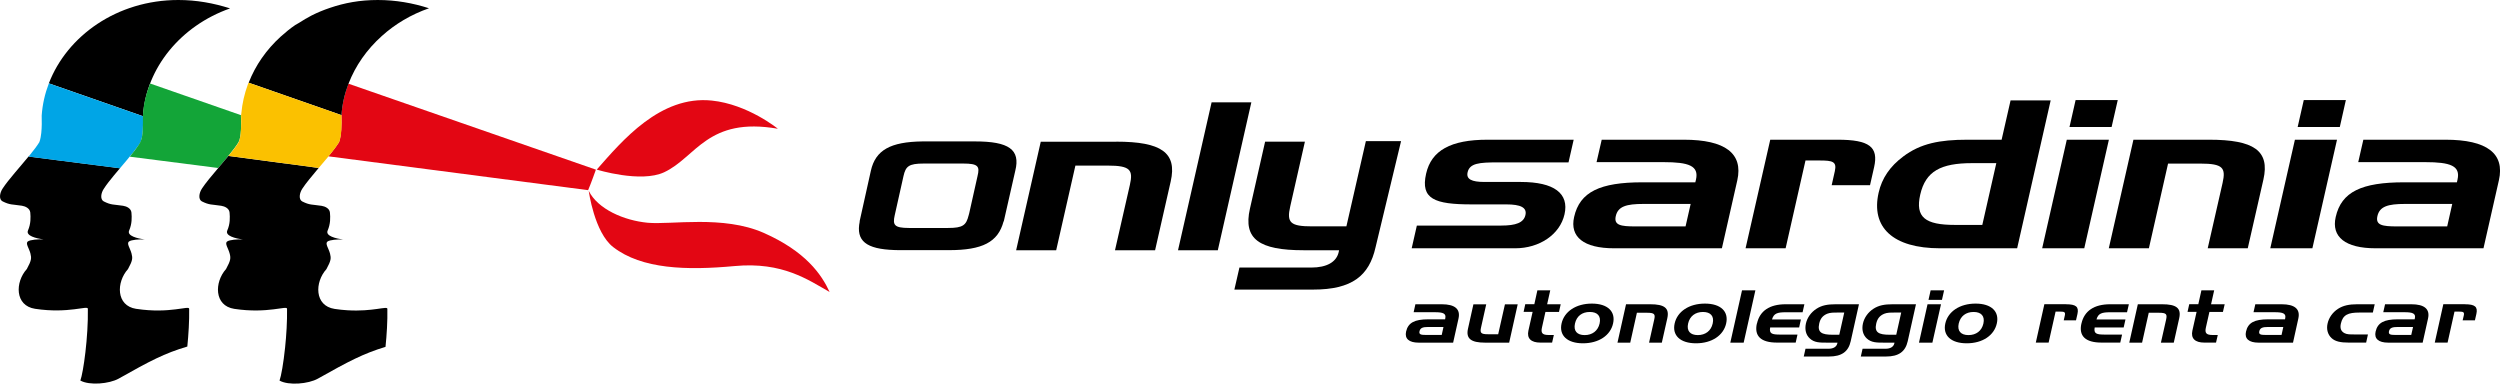
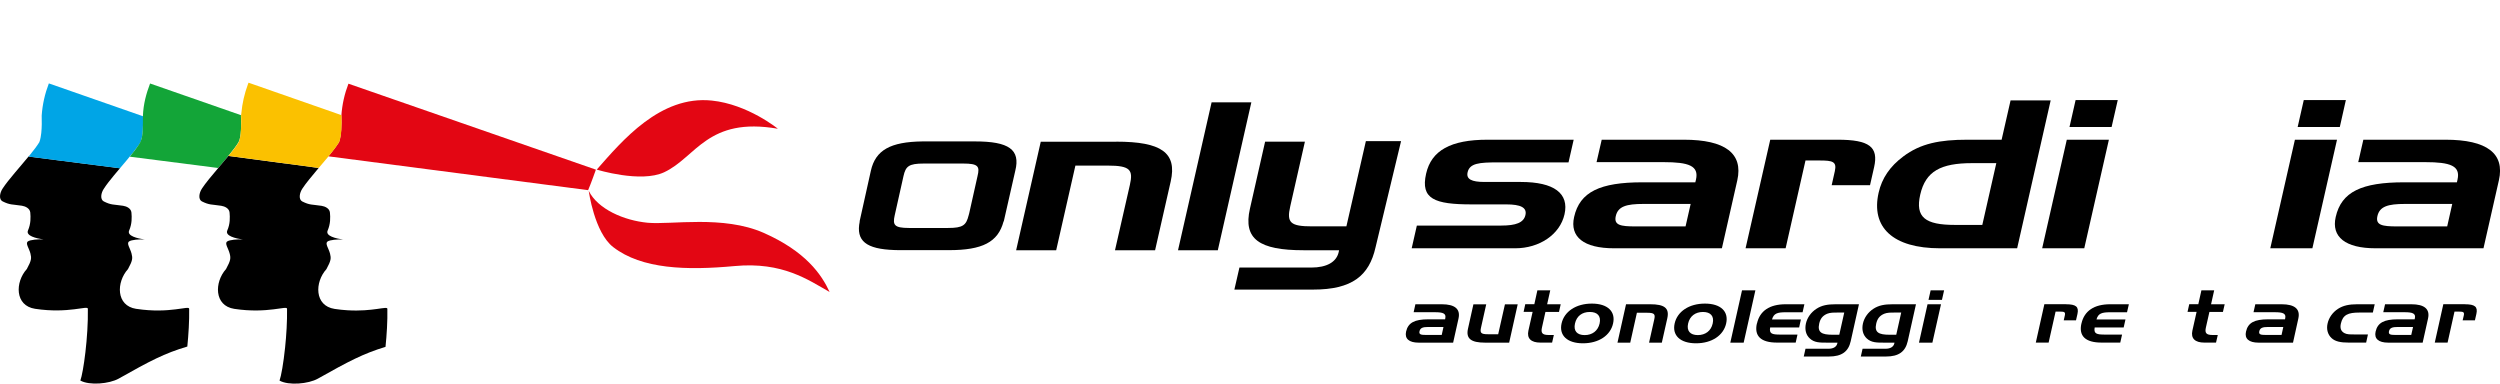
<svg xmlns="http://www.w3.org/2000/svg" id="Livello_2" data-name="Livello 2" viewBox="0 0 499.42 76.63">
  <defs>
    <style>
      .cls-1 {
        fill: #000;
      }

      .cls-1, .cls-2, .cls-3, .cls-4, .cls-5 {
        stroke-width: 0px;
      }

      .cls-2 {
        fill: #00a5e6;
      }

      .cls-3 {
        fill: #e30613;
      }

      .cls-4 {
        fill: #fbc100;
      }

      .cls-5 {
        fill: #13a538;
      }
    </style>
  </defs>
  <g id="Livello_1-2" data-name="Livello 1">
    <g>
      <path class="cls-1" d="M299.93,45.06c2.88,0,4.45-.57,4.8-2.09.35-1.52-.96-2.14-3.83-2.14h-6.92c-7.38,0-10.24-1.07-9.09-6.13,1.05-4.65,4.93-6.79,12.25-6.79h17.23l-1.03,4.53h-14.19c-3.62,0-5.56.16-5.97,1.98-.31,1.36.77,1.93,3.36,1.93h7.26c6.69,0,9.68,2.3,8.74,6.46-.92,4.07-5.05,6.79-9.84,6.79h-20.69l1.03-4.53h16.88Z" />
      <path class="cls-1" d="M336.72,45.23l1.02-4.49h-9.45c-3.4,0-5.07.49-5.51,2.43-.41,1.82.97,2.06,3.91,2.06h10.03ZM336.38,27.91c8.3,0,11.87,2.76,10.68,8.1l-3.08,13.59h-21.55c-6.05,0-8.88-2.27-7.97-6.26,1.13-5.03,5.2-6.92,13.66-6.92h10.55c.04-.2.08-.37.13-.53.62-2.76-1.41-3.5-6.48-3.5h-13.38l1.03-4.48h16.42Z" />
      <path class="cls-1" d="M367.1,27.91c6.34,0,8.2,1.44,7.29,5.47l-.82,3.62h-7.66l.63-2.8c.43-1.93-.44-2.14-3.04-2.14h-2.82l-3.97,17.54h-8l4.93-21.69h13.47Z" />
      <path class="cls-1" d="M398.8,32.59h-4.84c-6.23,0-9.29,1.6-10.36,6.29-1.03,4.53.99,6.05,6.93,6.05h5.47l2.8-12.35h0ZM387.57,49.6c-9.45,0-13.85-4.2-12.28-11.11.65-2.89,2.28-5.27,4.93-7.24,3.45-2.6,7.31-3.34,12.78-3.34h6.86l1.79-7.86h8.01l-6.7,29.55h-15.38Z" />
-       <path class="cls-1" d="M441.28,27.91c8.99,0,12.18,2.18,10.88,7.94l-3.13,13.75h-8l2.97-13.05c.67-3,.12-3.87-4.44-3.87h-6.45l-3.83,16.92h-8.01l4.92-21.69h15.1Z" />
      <path class="cls-1" d="M453.53,49.6l4.92-21.69h8.41l-4.92,21.69h-8.41ZM459,25.37l1.22-5.38h8.41l-1.21,5.38h-8.42Z" />
      <path class="cls-1" d="M407.96,49.6l4.92-21.69h8.41l-4.92,21.69h-8.41ZM413.42,25.37l1.22-5.38h8.42l-1.23,5.38h-8.41Z" />
      <path class="cls-1" d="M488.87,45.23l1.01-4.49h-9.44c-3.4,0-5.07.49-5.51,2.43-.41,1.82.98,2.06,3.92,2.06h10.02ZM488.53,27.91c8.3,0,11.88,2.76,10.67,8.1l-3.08,13.59h-21.55c-6.05,0-8.88-2.27-7.97-6.26,1.14-5.03,5.19-6.92,13.67-6.92h10.54c.04-.2.08-.37.12-.53.63-2.76-1.4-3.5-6.47-3.5h-13.36l1.02-4.48h16.42Z" />
      <path class="cls-1" d="M222.99,28.3c8.99,0,12.19,2.18,10.88,7.94l-3.12,13.75h-8.01l2.97-13.04c.68-3,.12-3.87-4.43-3.87h-6.45l-3.84,16.92h-8l4.92-21.69h15.09Z" />
      <polygon class="cls-1" points="235.33 49.99 242.04 20.44 249.98 20.44 243.28 49.99 235.33 49.99 235.33 49.99" />
      <path class="cls-1" d="M268.97,45.22h-6.83c-4.38,0-5.14-.73-4.39-4l2.93-12.92h-7.95l-3.03,13.38c-1.39,6.09,1.85,8.31,10.73,8.31h7.08c-.03.13-.06.25-.08.37-.45,1.99-2.38,3.09-5.49,3.09h-14.34l-1.01,4.4h15.74c7.78,0,11.18-2.76,12.46-8.44l5.1-21.22h-7.03l-3.89,17.02h0Z" />
      <path class="cls-1" d="M195.28,35.17l-1.66,7.42-.12.44c-.49,1.95-1.12,2.51-4.1,2.51h-7.84c-2.9-.01-3.26-.58-2.83-2.51l.1-.44,1.66-7.42c.44-1.95,1.05-2.5,4.05-2.5h7.88c3,0,3.34.56,2.86,2.5M194.8,28.25h-10.54c-6.37.09-9.36,1.72-10.29,5.86l-2.25,10.12h.03c-.81,3.9,1.26,5.53,6.96,5.72h0s.88.02.88.02h10c6.63,0,9.79-1.58,10.89-5.74h.04l2.3-10.12c1.06-4.24-1.29-5.86-8.03-5.86" />
      <path class="cls-3" d="M119.21,33.88c5.06-5.74,12.68-14.86,22.98-13.79,7.21.74,13.2,5.63,13.2,5.63-14.05-2.45-16.32,5.7-22.71,8.69-4.68,2.19-13.47-.53-13.47-.53" />
      <path class="cls-3" d="M117.6,38.11c1.8,3.66,7.04,5.94,11.79,6.39,4.74.43,15.07-1.54,23.15,2.01,8.39,3.7,11.58,8.31,13.19,11.82-4.24-2.39-9.37-6.08-18.97-5.18-9.61.89-18.54.63-24.25-3.78-3.78-2.9-4.9-11.24-4.9-11.24" />
-       <path class="cls-1" d="M28.56,23.08c.65-9.49,7.53-17.93,17.4-21.4-3.25-1.05-6.73-1.68-10.33-1.68C23.37,0,13.39,7.19,9.76,16.65l18.8,6.56s0-.09,0-.13" />
      <path class="cls-1" d="M27.21,61.7c-4.06-.62-4-5.33-1.64-7.95.94-1.73.95-2.16.71-3.09-.27-1.08-1.05-2.01-.5-2.42.45-.35,2.14-.48,3.12-.39-1.47-.22-3.57-.72-3.1-1.8.59-1.36.54-2.63.46-3.58-.08-.85-.97-1.25-1.66-1.36-1.96-.3-2.36-.11-3.88-.88-.74-.39-.59-1.67.08-2.61.91-1.42,2.84-3.61,4.54-5.64-.45.54-.92,1.09-1.38,1.63l-18.25-2.34.23-.29c-1.86,2.28-4.3,4.97-5.38,6.63-.65.95-.81,2.22-.06,2.61,1.52.76,1.92.58,3.88.88.68.11,1.58.51,1.67,1.36.08.95.13,2.22-.46,3.58-.46,1.08,1.63,1.58,3.1,1.8-.98-.09-2.68.05-3.12.39-.54.41.24,1.34.51,2.42.23.93.22,1.36-.72,3.09-2.37,2.62-2.42,7.33,1.65,7.95,6.75,1.02,10.58-.76,10.54,0,.1,5.61-.9,12.72-1.5,14.33,1.81,1.02,5.78.67,7.67-.39,6.27-3.54,9.14-5.05,13.7-6.4.24-2.41.41-5.11.37-7.53.04-.76-3.79,1.03-10.55,0" />
      <path class="cls-2" d="M23.96,33.61c.46-.54.93-1.1,1.38-1.63.87-1.03,1.68-2.03,2.27-2.87,0,0,0,0,0,0,.05-.08.11-.16.16-.23,0-.01.01-.02.02-.03.05-.08.1-.15.15-.22,0,0,0-.02.01-.02.05-.08.09-.14.14-.21.47-1.2.54-3.4.47-5.18l-18.8-6.56c-.79,2.06-1.28,4.21-1.43,6.43.04,1.09.03,2.35-.08,3.45-.03.32-.07.62-.13.9-.07.36-.15.69-.26.96-.43.71-1.12,1.62-1.92,2.6l-.23.29,18.25,2.34h0Z" />
      <path class="cls-5" d="M48.15,23.08s0-.05,0-.07l-18.17-6.33c-.78,2.05-1.32,4.06-1.43,6.42,0,1.93.04,4.03-.43,5.09-.09.28-.49.87-.72,1.19-.6.86-.7.93-.7.93l-.77.99,17.65,2.26c1.61-1.89,3.29-3.85,4.08-5.17.58-1.11.54-3.51.47-5.31" />
      <path class="cls-3" d="M67.74,28.39c-.21.33-.48.71-.78,1.12,0,0-.01.02-.02.03-.39.53-.85,1.1-1.34,1.69l51.89,6.76c.58-1.35,1.55-4.1,1.55-4.1l-49.43-17.17c-.78,2.02-1.26,4.15-1.41,6.34.07,1.8,0,4.08-.46,5.31" />
      <path class="cls-1" d="M63.65,33.55l-18.02-2.4c-.64.78-1.34,1.6-2.03,2.41-.6.71-1.19,1.41-1.72,2.06-.08.09-.14.18-.21.26-.51.64-.97,1.24-1.29,1.73-.65.95-.8,2.22-.06,2.62,1.52.76,1.93.58,3.88.88.69.11,1.59.51,1.66,1.36.08.95.14,2.22-.46,3.58-.46,1.08,1.64,1.58,3.1,1.8-.98-.09-2.68.05-3.12.39-.55.41.23,1.34.5,2.42.24.93.21,1.36-.73,3.09-2.35,2.62-2.4,7.33,1.65,7.95,6.76,1.02,10.6-.76,10.54,0,.04,2.49-.13,5.26-.39,7.73-.32,3.09-.78,5.7-1.11,6.6,1.81,1.02,5.78.67,7.66-.39,6.2-3.49,9.07-5,13.51-6.35.25-2.43.42-5.15.37-7.58.06-.66-2.83.59-7.99.27-.8-.05-1.64-.13-2.55-.27-4.05-.62-4-5.33-1.63-7.95.94-1.73.95-2.16.72-3.09-.28-1.08-1.04-2-.51-2.42.45-.34,2.13-.48,3.13-.39-1.47-.22-3.57-.71-3.1-1.8.59-1.36.55-2.63.46-3.58-.07-.85-.98-1.25-1.66-1.36-1.95-.3-2.35-.11-3.88-.88-.74-.39-.59-1.67.07-2.62.32-.49.77-1.08,1.28-1.72l1.94-2.35h0Z" />
-       <path class="cls-1" d="M68.22,22.99c.15-2.19.62-4.23,1.4-6.26,1.38-3.6,3.67-6.86,6.66-9.54,2.64-2.38,5.83-4.29,9.42-5.54-3.21-1.04-6.66-1.65-10.23-1.65s-6.63.57-9.59,1.58c-1.25.42-2.46.92-3.61,1.5-.88.44-1.71.96-2.53,1.48-.24.16-.52.28-.76.44-.99.67-1.91,1.42-2.78,2.21-.04.04-.09.07-.13.11-2.85,2.59-5.05,5.74-6.39,9.2l17.98,6.28.57.2" />
      <path class="cls-4" d="M68.2,23.07s0-.04,0-.07l-.57-.2-17.98-6.28c-.03.07-.06.13-.08.2-.02.05-.04.09-.05.14-.69,1.86-1.13,3.8-1.31,5.79,0,.12-.05.22-.05.34v.02s0,.05,0,.07c.03.81.04,1.73-.01,2.6-.04.91-.14,1.7-.3,2.24-.04.17-.09.33-.15.47-.45.75-1.2,1.72-2.05,2.76l18.02,2.4c.66-.78,1.33-1.56,1.95-2.31.89-1.08,1.67-2.08,2.13-2.86.49-1.23.54-3.51.47-5.31" />
      <path class="cls-1" d="M288.01,66.91l.35-1.59h-3.02c-1.08,0-1.61.16-1.77.86-.14.64.3.73,1.24.73h3.21ZM288.01,60.78c2.65,0,3.78.97,3.35,2.87l-1.07,4.8h-6.89c-1.94,0-2.82-.8-2.51-2.21.4-1.78,1.72-2.45,4.42-2.45h3.37c.03-.07.03-.13.04-.19.21-.97-.42-1.23-2.05-1.23h-4.27l.35-1.59h5.25Z" />
      <path class="cls-1" d="M296.66,68.45c-2.78,0-3.86-.8-3.4-2.8l1.08-4.86h2.56l-1.05,4.7c-.23,1.03.04,1.28,1.39,1.28h2.05l1.35-5.98h2.55l-1.71,7.67h-4.82Z" />
      <path class="cls-1" d="M306.51,60.78l.61-2.78h2.57l-.62,2.78h2.71l-.34,1.53h-2.71l-.69,3.1c-.24,1.06,0,1.51,1.32,1.51h1.05l-.35,1.52h-2.34c-1.86,0-2.74-.83-2.39-2.4l.84-3.74h-1.8l.33-1.53h1.81Z" />
      <path class="cls-1" d="M316.57,66.94c1.5,0,2.64-.83,2.98-2.31.33-1.48-.41-2.31-1.96-2.31s-2.63.83-2.96,2.31c-.33,1.48.42,2.31,1.93,2.31M316.22,68.58c-3.16,0-4.8-1.59-4.27-3.96.53-2.38,2.88-3.97,6.05-3.97s4.78,1.59,4.24,3.97c-.52,2.37-2.84,3.96-6.02,3.96" />
      <path class="cls-1" d="M329.65,60.78c2.87,0,3.88.77,3.42,2.82l-1.09,4.85h-2.55l1.03-4.61c.24-1.06.07-1.36-1.39-1.36h-2.07l-1.33,5.97h-2.55l1.71-7.67h4.83Z" />
      <path class="cls-1" d="M339.16,66.94c1.51,0,2.65-.83,2.98-2.31.34-1.48-.42-2.31-1.94-2.31s-2.64.83-2.97,2.31c-.33,1.48.42,2.31,1.94,2.31M338.81,68.58c-3.17,0-4.8-1.59-4.27-3.96.53-2.38,2.87-3.97,6.05-3.97s4.78,1.59,4.24,3.97c-.53,2.37-2.84,3.96-6.02,3.96" />
      <polygon class="cls-1" points="345.66 68.45 348 58 350.67 58 348.33 68.45 345.66 68.45 345.66 68.45" />
      <path class="cls-1" d="M350.99,64.62c.55-2.5,2.5-3.84,5.73-3.84h3.74l-.36,1.6h-3.39c-1.64,0-2.38.22-2.72,1.44h5.77l-.35,1.6h-5.79c-.23,1.27.39,1.42,2.04,1.42h3.42l-.36,1.6h-3.73c-3.22,0-4.59-1.31-4.02-3.82" />
      <path class="cls-1" d="M367.43,66.87l.99-4.43h-1.33c-.84,0-1.49,0-2.09.24-.91.39-1.37,1-1.58,1.96-.39,1.76.48,2.23,2.67,2.23h1.33ZM365.36,71.23h-5.03l.35-1.56h4.58c1,0,1.63-.39,1.78-1.08.01-.05.02-.09.03-.14h-2.08c-1.47,0-2.56,0-3.45-.84-.76-.68-1.04-1.75-.78-2.97.27-1.21,1.04-2.26,2.1-2.95,1.08-.71,2.25-.91,3.85-.91h4.65l-1.65,7.39c-.46,2.07-1.79,3.05-4.35,3.05" />
      <path class="cls-1" d="M378.81,66.87l.99-4.43h-1.33c-.84,0-1.48,0-2.07.24-.92.39-1.37,1-1.59,1.96-.4,1.76.48,2.23,2.67,2.23h1.32ZM376.76,71.23h-5.03l.35-1.56h4.58c.98,0,1.62-.39,1.77-1.08,0-.05.03-.09.03-.14h-2.08c-1.47,0-2.56,0-3.46-.84-.74-.68-1.04-1.75-.77-2.97.27-1.21,1.04-2.26,2.09-2.95,1.09-.71,2.25-.91,3.85-.91h4.66l-1.65,7.39c-.47,2.07-1.79,3.05-4.34,3.05" />
      <path class="cls-1" d="M385.25,59.91l.43-1.91h2.69l-.43,1.91h-2.69ZM383.35,68.45l1.71-7.67h2.69l-1.72,7.67h-2.68Z" />
-       <path class="cls-1" d="M393.24,66.94c1.51,0,2.65-.83,2.98-2.31.33-1.48-.43-2.31-1.96-2.31s-2.63.83-2.97,2.31c-.33,1.48.43,2.31,1.94,2.31M392.89,68.58c-3.18,0-4.81-1.59-4.28-3.96.53-2.38,2.88-3.97,6.05-3.97s4.78,1.59,4.24,3.97c-.53,2.37-2.83,3.96-6.01,3.96" />
      <path class="cls-1" d="M412.71,60.78c2.03,0,2.61.51,2.3,1.94l-.29,1.27h-2.45l.22-.98c.15-.68-.12-.76-.95-.76h-.9l-1.39,6.19h-2.56l1.71-7.67h4.3Z" />
      <path class="cls-1" d="M415.81,64.62c.56-2.5,2.52-3.84,5.74-3.84h3.73l-.37,1.6h-3.37c-1.65,0-2.4.22-2.73,1.44h5.79l-.36,1.6h-5.79c-.23,1.27.4,1.42,2.06,1.42h3.41l-.36,1.6h-3.73c-3.23,0-4.6-1.31-4.03-3.82" />
-       <path class="cls-1" d="M431.91,60.78c2.87,0,3.88.77,3.42,2.82l-1.08,4.85h-2.57l1.04-4.61c.23-1.06.07-1.36-1.4-1.36h-2.07l-1.33,5.97h-2.56l1.71-7.67h4.83Z" />
      <path class="cls-1" d="M439.15,60.78l.62-2.78h2.55l-.62,2.78h2.72l-.35,1.53h-2.7l-.7,3.1c-.24,1.06,0,1.51,1.32,1.51h1.05l-.35,1.52h-2.33c-1.86,0-2.74-.83-2.39-2.4l.84-3.74h-1.81l.34-1.53h1.8Z" />
      <path class="cls-1" d="M455.78,66.91l.35-1.59h-3.02c-1.08,0-1.62.16-1.78.86-.14.64.3.73,1.25.73h3.2ZM455.78,60.78c2.66,0,3.78.97,3.35,2.87l-1.06,4.8h-6.89c-1.93,0-2.83-.8-2.5-2.21.39-1.78,1.7-2.45,4.41-2.45h3.37c.02-.07.03-.13.05-.19.21-.97-.43-1.23-2.06-1.23h-4.27l.36-1.59h5.24Z" />
      <path class="cls-1" d="M473.04,66.81l-.36,1.63h-3.48c-1.6,0-2.7-.21-3.44-.91-.73-.68-1.05-1.73-.79-2.88.26-1.21,1.04-2.27,2.08-2.95,1.06-.68,2.25-.92,3.85-.92h3.49l-.37,1.66h-2.73c-2.19,0-3.27.43-3.66,2.21-.2.91.01,1.53.72,1.9.46.26,1.1.26,1.97.26h2.72Z" />
      <path class="cls-1" d="M481.69,66.91l.36-1.59h-3.03c-1.08,0-1.62.16-1.78.86-.13.64.3.73,1.25.73h3.2ZM481.7,60.78c2.64,0,3.77.97,3.34,2.87l-1.07,4.8h-6.89c-1.94,0-2.83-.8-2.51-2.21.4-1.78,1.72-2.45,4.42-2.45h3.37c.02-.07.04-.13.05-.19.22-.97-.43-1.23-2.04-1.23h-4.27l.36-1.59h5.25Z" />
      <path class="cls-1" d="M492.4,60.78c2.03,0,2.62.51,2.3,1.94l-.29,1.27h-2.45l.23-.98c.15-.68-.13-.76-.95-.76h-.91l-1.38,6.19h-2.56l1.71-7.67h4.31Z" />
    </g>
  </g>
</svg>